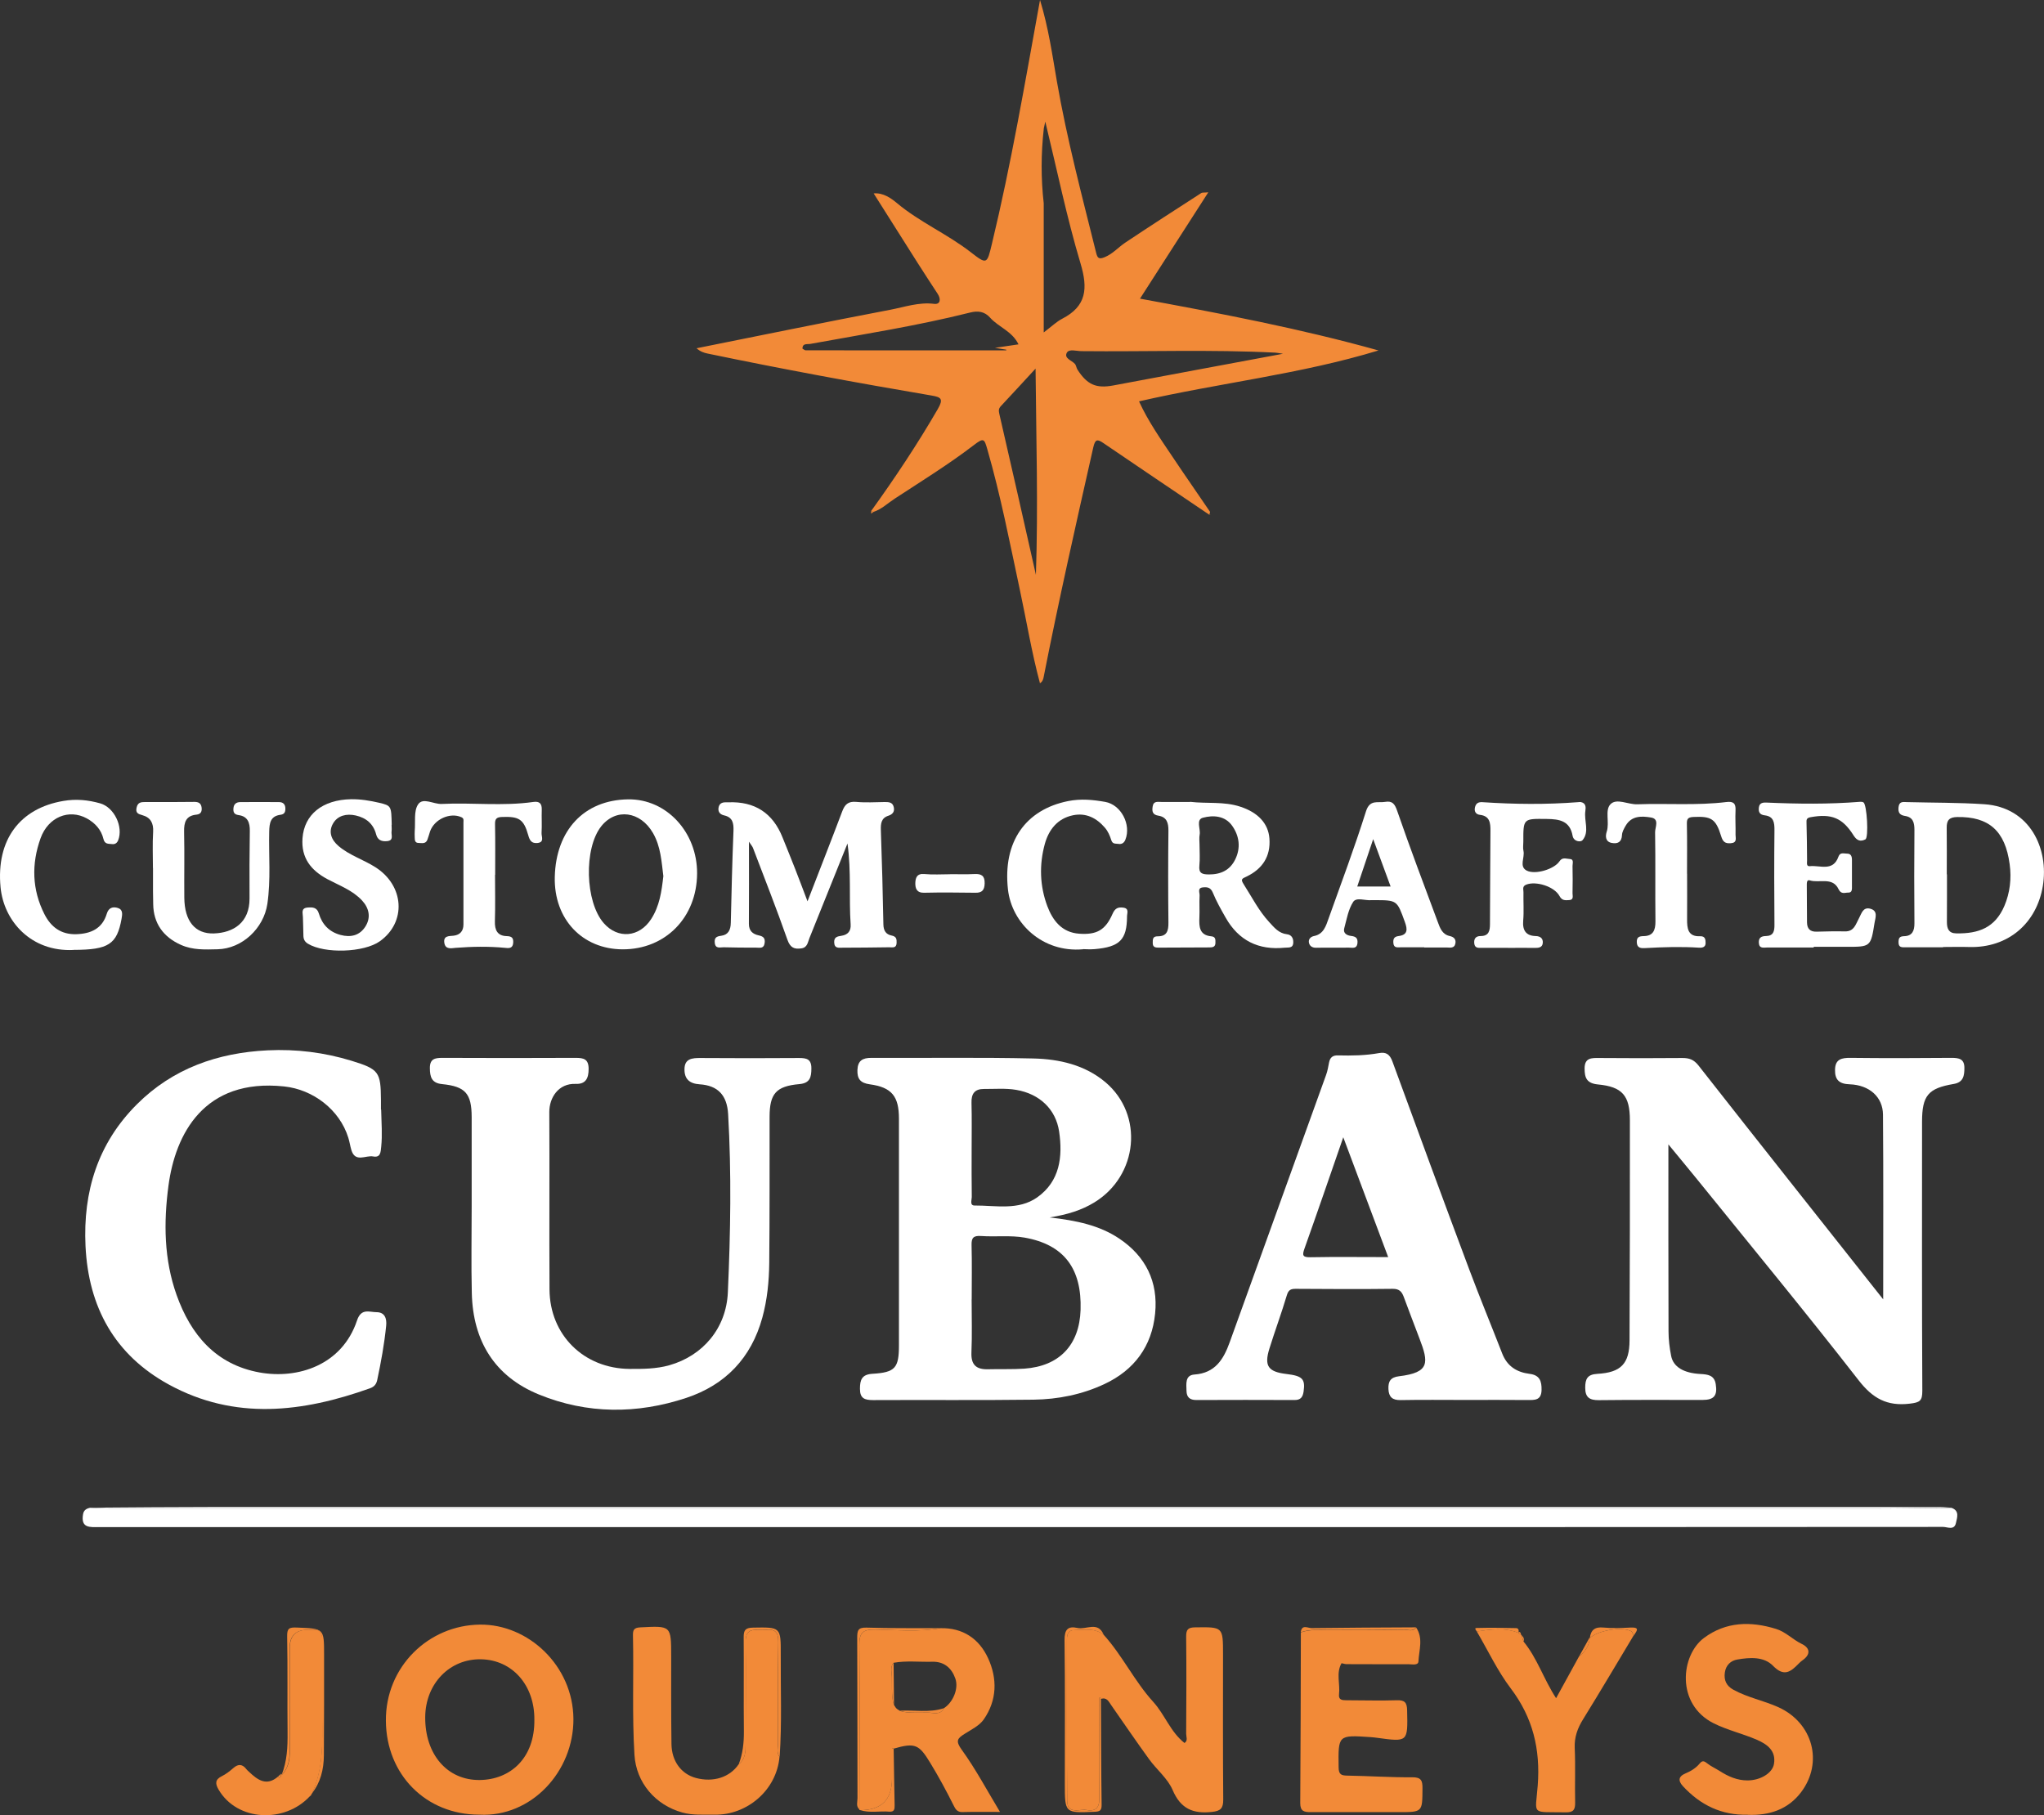
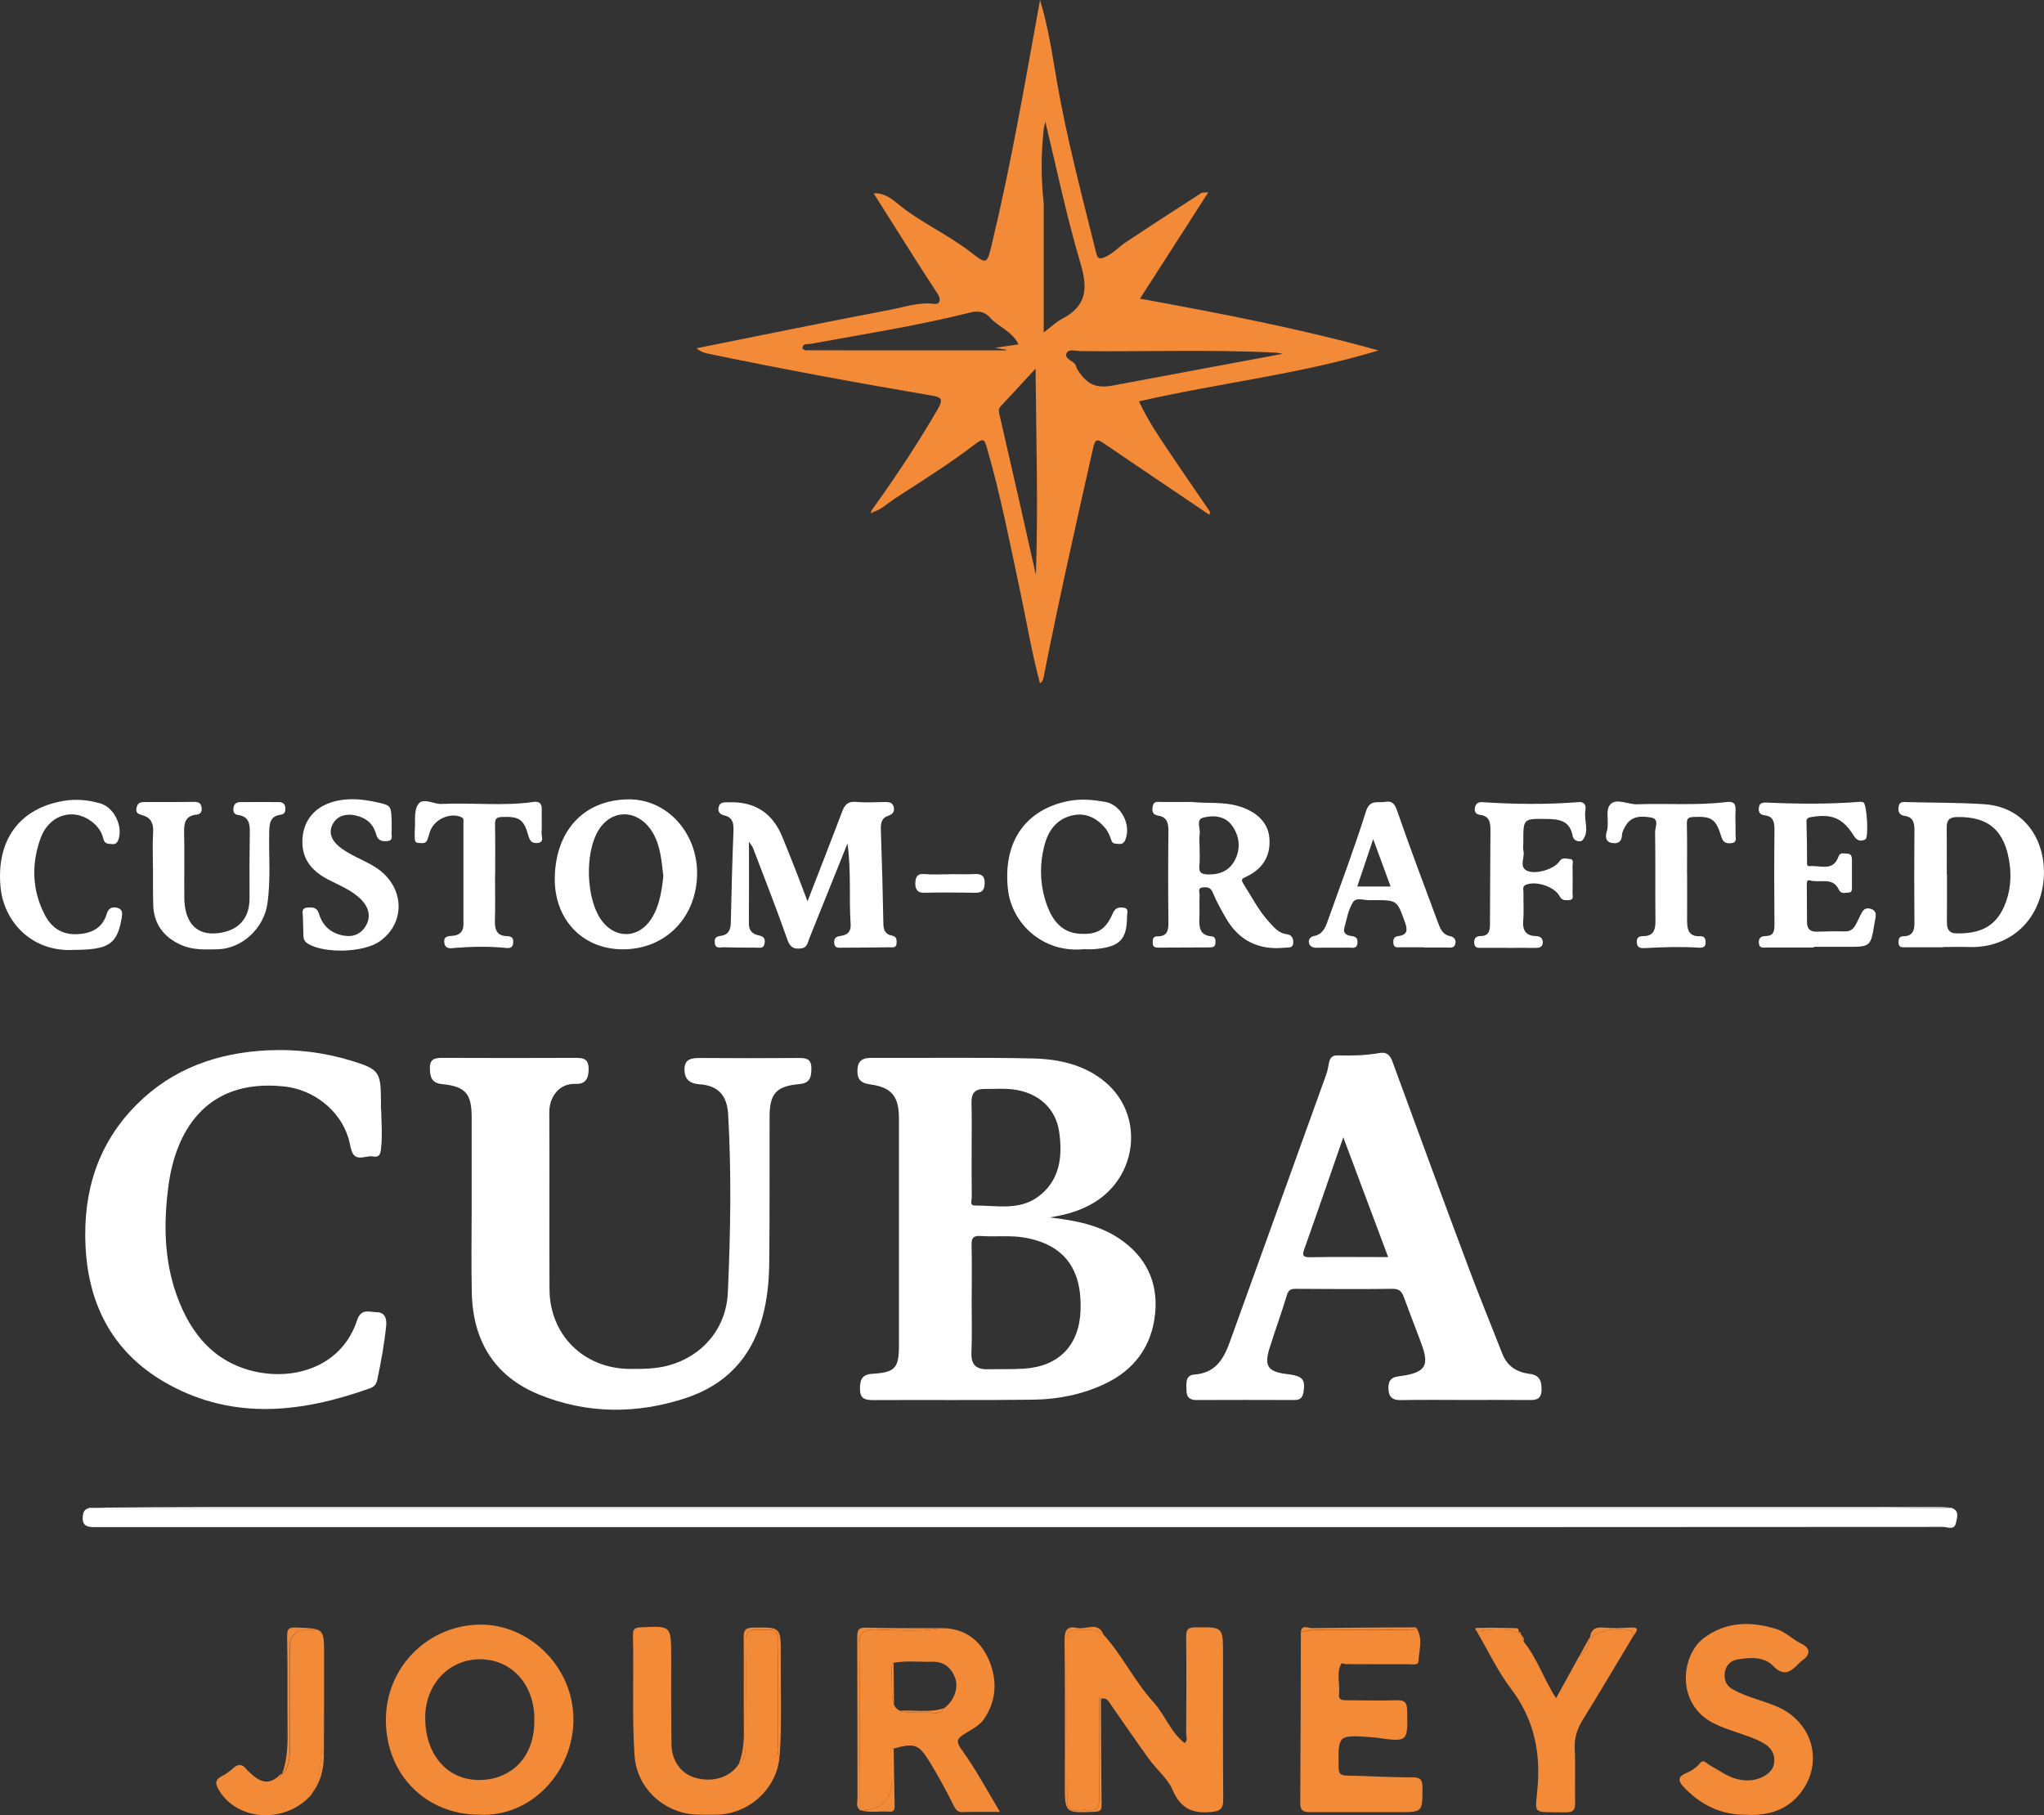
<svg xmlns="http://www.w3.org/2000/svg" id="Capa_1" data-name="Capa 1" viewBox="0 0 298.32 264.94">
  <rect x="0" y="0" width="298.32" height="264.94" fill="#333333" stroke="none" />
  <defs>
    <style>
      .cls-1 {
        fill: #f28a38;
      }

      .cls-1, .cls-2 {
        stroke-width: 0px;
      }

      .cls-2 {
        fill: #fff;
      }
    </style>
  </defs>
  <path class="cls-1" d="m176.5,75.13c-5.15-3.48-10.3-6.94-15.43-10.44-.93-.64-1.23-.6-1.51.62-2.51,11.12-5.02,22.23-7.22,33.41-.07.36-.14.75-.56,1-1.22-4.54-1.97-9.15-2.95-13.71-1.46-6.83-2.79-13.7-4.73-20.43-.44-1.52-.5-1.75-1.99-.6-3.67,2.81-7.63,5.25-11.51,7.79-1.03.67-1.93,1.56-3.13,1.95-.09-.08-.19-.14-.31-.16,3.46-4.8,6.73-9.72,9.7-14.84.87-1.5.51-1.75-.9-1.99-10.94-1.86-21.84-3.87-32.7-6.13-.54-.11-1.06-.29-1.6-.77,9.42-1.89,18.84-3.82,28.28-5.62,2.1-.4,4.16-1.14,6.4-.86.92.11,1.01-.7.52-1.45-1-1.52-1.98-3.04-2.96-4.57-2.12-3.33-4.22-6.67-6.39-10.1,1.4-.13,2.55.71,3.38,1.4,3.34,2.8,7.37,4.52,10.79,7.18,2.39,1.86,2.38,1.74,3.1-1.27,2.8-11.63,4.81-23.42,7.01-35.54,1.25,4.11,1.79,8.01,2.46,11.87,1.47,8.46,3.67,16.74,5.74,25.06.19.75.4.95,1.23.61,1.19-.49,1.99-1.44,3-2.12,3.67-2.45,7.38-4.84,11.08-7.23.18-.12.47-.06,1.05-.12-3.38,5.26-6.62,10.3-9.97,15.52,11.73,2.15,23.35,4.36,34.81,7.56-11.39,3.47-23.23,4.74-34.95,7.43,1.34,2.94,3.18,5.54,4.94,8.17,1.77,2.66,3.61,5.27,5.4,7.92.07.1-.06.33-.1.5l.03-.04Zm-59.38-24.24c.16.08.32.24.47.24,9.76.01,19.52.01,29.28.01,0-.03,0-.06,0-.1-.55-.09-1.11-.18-1.66-.27,1.13-.17,2.25-.33,3.44-.51-.94-1.94-2.91-2.51-4.14-3.89-.8-.9-1.75-1.05-2.93-.75-7.7,1.93-15.54,3.16-23.35,4.58-.39.07-1.12-.14-1.11.69Zm35.22-32.11c-.41,3.63-.42,7.26-.01,10.89v18.85c1.18-.89,1.87-1.57,2.68-1.99,3.58-1.84,3.79-4.42,2.69-8.09-2.02-6.75-3.44-13.69-5.14-20.69-.1.44-.16.74-.23,1.04Zm34.89,32.85c-.62-.09-.85-.15-1.09-.16-9.43-.48-18.87-.12-28.3-.22-.73,0-1.8-.36-2.13.22-.46.83.69,1.11,1.16,1.63.2.22.22.58.38.84,1.43,2.23,2.75,2.78,5.23,2.32,8.11-1.53,16.23-3.03,24.74-4.62Zm-36.08,2.16c-1.94,2.1-3.5,3.81-5.09,5.5-.34.37-.31.67-.2,1.16,1.78,7.69,3.51,15.38,5.33,23.45.34-10.11.04-19.84-.05-30.11Z" />
-   <path class="cls-2" d="m243.5,167.04c0,9.4-.01,18.34.02,27.29,0,1.19.15,2.39.38,3.56.31,1.61,1.81,2.52,4.27,2.65,1.07.06,2.03.16,2.24,1.48.27,1.68-.24,2.31-1.95,2.31-5.04,0-10.08-.03-15.12.03-1.33.01-1.98-.39-1.98-1.81,0-1.27.3-1.95,1.77-2.03,3.45-.19,4.69-1.48,4.7-4.89.05-10.71.06-21.42.05-32.12,0-3.59-1.09-4.89-4.66-5.23-1.66-.16-1.95-.99-1.95-2.33,0-1.59,1.03-1.54,2.18-1.53,4.03.03,8.06.04,12.09,0,1,0,1.66.22,2.35,1.09,8.93,11.39,17.93,22.72,26.96,34.14,0-9.08.04-18.02-.03-26.96-.02-2.58-1.99-4.33-4.86-4.43-1.54-.05-2.17-.66-2.14-2.13.03-1.55.96-1.74,2.27-1.73,4.91.06,9.83.04,14.74,0,1.09,0,1.87.15,1.87,1.46,0,1.14-.14,2.11-1.56,2.35-3.73.63-4.61,1.69-4.62,5.49,0,13.1-.03,26.2.04,39.3,0,1.46-.35,1.7-1.82,1.87-3.33.4-5.42-.76-7.49-3.43-7.71-9.91-15.7-19.59-23.59-29.35-1.29-1.59-2.6-3.16-4.16-5.06Z" />
  <path class="cls-2" d="m153.2,177.69c3.89.45,7.25,1.14,10.16,3.09,3.86,2.59,5.69,6.31,5.23,10.93-.47,4.78-3.04,8.26-7.4,10.3-3.26,1.53-6.77,2.23-10.35,2.28-7.81.1-15.62.02-23.43.06-1.21,0-1.9-.24-1.9-1.64,0-1.33.28-2.11,1.84-2.2,3.31-.2,3.85-.85,3.85-4.16,0-11.02.01-22.05,0-33.07,0-3.27-1.04-4.58-4.26-5.02-1.38-.19-1.84-.8-1.8-2.08.05-1.38.76-1.79,2.07-1.78,7.87.04,15.75-.09,23.62.09,3.76.09,7.49.93,10.49,3.45,5.65,4.76,4.8,13.66-1.62,17.57-1.86,1.13-3.91,1.77-6.51,2.18Zm-11.39,11.97h0c0,2.58.08,5.16-.03,7.73-.08,1.83.72,2.51,2.44,2.46,1.76-.05,3.52.03,5.28-.09,5.12-.36,8.04-3.45,8.21-8.58.19-6.01-2.4-9.51-8.14-10.54-2.08-.37-4.26-.09-6.39-.24-1.1-.07-1.41.25-1.38,1.34.07,2.64.02,5.28.02,7.92Zm0-21.92h0c0,2.33-.02,4.65.02,6.98,0,.43-.33,1.23.41,1.23,3.09-.02,6.39.75,9.14-1.19,3.31-2.34,3.74-5.93,3.2-9.6-.48-3.26-2.85-5.51-6.27-6.09-1.53-.26-3.13-.12-4.7-.13-1.35-.01-1.86.69-1.82,2.02.06,2.26.02,4.53.02,6.79Z" />
  <path class="cls-2" d="m68.84,176.06c0-4.34,0-8.69,0-13.03-.01-3.43-.92-4.46-4.32-4.8-1.53-.15-1.77-1.05-1.78-2.33-.01-1.35.73-1.5,1.82-1.5,6.49.03,12.97.03,19.46,0,1.18,0,1.89.18,1.89,1.62,0,1.4-.45,2.24-1.9,2.18-2.49-.1-3.85,2-3.84,4.12.05,8.63-.02,17.25.03,25.88.04,6.67,5.03,11.55,11.69,11.6,1.95.01,3.89,0,5.78-.53,4.93-1.39,8.33-5.42,8.56-10.64.39-8.67.54-17.36.04-26.03-.16-2.73-1.48-4.17-4.16-4.34-1.5-.1-2.22-.79-2.21-2.19,0-1.56,1.11-1.66,2.36-1.65,4.79.04,9.57.03,14.36,0,1.09,0,1.8.15,1.8,1.5,0,1.29-.19,2.17-1.75,2.31-3.4.3-4.34,1.39-4.35,4.75-.01,7.12.02,14.23-.05,21.35-.03,2.69-.29,5.37-1.01,7.99-1.62,5.89-5.4,9.82-11.1,11.71-7.17,2.38-14.46,2.38-21.49-.49-6.5-2.65-9.65-7.84-9.81-14.81-.1-4.22-.02-8.44-.02-12.66Z" />
  <path class="cls-2" d="m213.86,204.33c-3.15,0-6.3-.04-9.45.02-1.21.02-1.72-.47-1.77-1.62-.04-1.1.29-1.71,1.55-1.86,4.53-.54,4.32-2.01,2.98-5.51-.78-2.03-1.54-4.06-2.3-6.09-.28-.75-.65-1.17-1.61-1.16-4.72.06-9.45.03-14.17,0-.74,0-1.05.19-1.28.95-.78,2.61-1.73,5.17-2.54,7.77-.79,2.54-.19,3.39,2.48,3.71,2.35.28,2.77.73,2.51,2.56-.12.79-.41,1.24-1.3,1.24-4.79-.02-9.57-.02-14.36,0-.94,0-1.41-.4-1.43-1.33-.02-1-.24-2.29,1.15-2.39,3.04-.21,4.26-2.23,5.15-4.7,4.7-13.01,9.39-26.03,14.08-39.05.21-.58.31-1.2.43-1.81.15-.72.52-1.04,1.29-1.02,2.01.05,4.02.02,6.02-.34,1-.18,1.55.18,1.93,1.22,3.7,10.13,7.43,20.25,11.21,30.35,1.54,4.12,3.23,8.19,4.82,12.29.72,1.85,2.13,2.73,3.99,2.96,1.48.18,1.78,1.06,1.75,2.37-.04,1.5-.98,1.46-2.05,1.45-3.02-.03-6.05-.01-9.07-.01Zm-11.26-20.86c-2.19-5.86-4.33-11.54-6.55-17.48-1.94,5.6-3.77,10.93-5.66,16.24-.35.99-.29,1.29.86,1.27,3.71-.07,7.43-.02,11.35-.02Z" />
  <path class="cls-2" d="m55.63,161.95c.05,2.01.18,3.7.01,5.4-.08.84-.11,1.64-1.18,1.44-1.08-.21-2.61.95-3.18-.94-.18-.6-.26-1.22-.45-1.81-1.27-4.08-5.14-7.03-9.37-7.47-11.71-1.23-15.87,6.99-16.87,14.47-.72,5.41-.66,10.78,1.18,15.96,2.07,5.81,5.72,10.16,12.12,11.32,5.56,1,12.04-1.05,14.22-7.6.61-1.83,1.81-1.2,2.84-1.2,1.2,0,1.52.9,1.41,1.98-.27,2.67-.75,5.31-1.31,7.94-.13.59-.43.96-1.03,1.18-9.87,3.53-19.76,4.72-29.38-.54-7.88-4.31-11.73-11.27-12.16-20.21-.38-7.96,1.8-14.99,7.49-20.68,5.24-5.24,11.8-7.54,19.11-7.89,4.17-.2,8.26.31,12.24,1.53,3.99,1.23,4.25,1.62,4.28,5.73,0,.57,0,1.13,0,1.39Z" />
  <path class="cls-2" d="m284.8,220.07c1.23.42.84,1.42.67,2.21-.24,1.13-1.25.58-1.88.58-38.62.03-77.24.03-115.86.03-51.09,0-102.19,0-153.28,0-1.31,0-2.68.18-2.33-1.87.1-.61.49-.83,1.01-.95,1.06.04,2.13.11,3.19.11,85.4,0,170.8,0,256.21,0,4.09,0,8.18-.07,12.27-.1Z" />
  <path class="cls-1" d="m69.96,264.86c-7.81,0-13.58-5.85-13.64-13.69-.07-7.88,6.2-13.97,13.73-14.05,7.06-.08,13.59,6.01,13.64,13.76.05,7.7-6.16,14.37-13.72,13.98Zm8.03-13.85c.05-5.03-3.2-8.73-7.76-8.83-4.59-.1-8.13,3.55-8.17,8.42-.05,5.43,3.19,9.26,7.97,9.2,4.43-.05,8.03-3.17,7.96-8.8Z" />
  <path class="cls-1" d="m161.05,238.57c2.75,3.03,4.51,6.8,7.26,9.82,1.7,1.87,2.51,4.39,4.57,6.01.53-.36.24-.9.24-1.34.03-4.72.05-9.44,0-14.16-.01-1.05.25-1.37,1.33-1.38,4.05-.05,4.05-.1,4.05,3.98,0,7.05-.03,14.1.03,21.14.01,1.29-.37,1.69-1.66,1.82-2.75.3-4.56-.46-5.73-3.21-.72-1.68-2.33-2.96-3.44-4.5-1.88-2.59-3.68-5.24-5.51-7.86-.37-.54-.65-1.2-1.51-.93-.1-.01-.02-.39-.24-.11-.03.04,0,.12,0,.18,0,4.84-.05,9.68,0,14.52.01,1.38-.61,1.84-1.83,1.63-1.08-.18-2.85.72-2.86-1.39-.06-7.86-.03-15.71-.03-23.57,0-.72.23-1.28,1.02-1.3,1.47-.03,2.99-.34,4.31.64Z" />
  <path class="cls-1" d="m137.24,237.64c3.29-.08,5.66,1.54,6.97,4.38,1.38,3,1.31,6.16-.64,8.95-.63.9-1.8,1.47-2.78,2.09-1.05.66-1.37,1.02-.43,2.32,2.02,2.79,3.65,5.86,5.59,9.08-1.96,0-3.74-.03-5.51.02-.74.02-1.01-.46-1.25-.95-1.06-2.12-2.18-4.2-3.42-6.23-1.61-2.63-2.15-3.01-5.33-2.08-.05-.04-.1-.07-.15-.11-.03.05-.1.1-.1.16,0,1.44,0,2.88,0,4.32q0,4.63-4.65,4.61l-.1-.02s-.02-.1-.02-.1c.01-7.97.08-15.94,0-23.91-.02-1.79.43-2.36,2.29-2.33,3.18.05,6.38.38,9.54-.2Zm-6.82,5.04c-.56.67-.25,1.45-.25,2.17,0,5.17,0,5.19,5.25,5.12.79-.01,1.8.43,2.33-.64,1.34-.86,2.2-2.86,1.68-4.34-.54-1.54-1.64-2.5-3.38-2.45-1.88.05-3.76-.18-5.63.15Z" />
  <path class="cls-1" d="m206.67,237.52c1.09,1.58.43,3.32.35,4.97-.03.63-.95.41-1.48.41-3.02.01-6.04,0-9.06-.01-.24,0-.67-.18-.7-.11-.8,1.44-.17,3-.35,4.5-.1.83.44.88,1.07.88,2.46,0,4.91.08,7.36,0,1.17-.04,1.49.34,1.51,1.49.1,4.61.14,4.61-4.39,3.99-.31-.04-.62-.08-.94-.1-4.77-.32-4.73-.32-4.67,4.4.01,1.06.38,1.21,1.3,1.22,3.14.05,6.29.27,9.43.24,1.34-.01,1.52.5,1.51,1.63-.02,3.46.02,3.46-3.48,3.46-4.28,0-8.56-.02-12.84,0-.95,0-1.52-.12-1.52-1.31.06-8.31.07-16.62.09-24.92,1.3-.47,2.64-.33,3.98-.34,3.7-.02,7.41,0,11.11-.05.57,0,1.26.33,1.73-.33Z" />
  <path class="cls-2" d="m117.85,131.57c1.77-4.58,3.45-8.85,5.07-13.14.38-1.01.87-1.5,2.05-1.39,1.37.13,2.77.04,4.15.02.6,0,1.15.02,1.32.73.16.67-.15,1.06-.78,1.27-1.04.33-1.13,1.13-1.1,2.09.16,4.59.29,9.19.37,13.78.02.93.39,1.46,1.22,1.62.68.14.73.52.71,1.07-.03.81-.61.64-1.09.64-2.27.03-4.53.06-6.8.06-.53,0-1.18.15-1.22-.75-.04-.81.45-.89,1.06-.99.92-.14,1.41-.67,1.34-1.67-.26-3.81.11-7.66-.46-11.8-1.93,4.8-3.73,9.3-5.55,13.8-.25.61-.29,1.39-1.18,1.51-1.05.15-1.63-.1-2.04-1.27-1.58-4.5-3.33-8.95-5.03-13.41-.08-.2-.24-.37-.58-.89,0,4.25.02,8.12-.01,11.99,0,1.03.56,1.49,1.42,1.68.65.14.98.37.88,1.11-.12.89-.73.68-1.27.68-1.57,0-3.15,0-4.72-.05-.5-.01-1.19.27-1.29-.65-.08-.75.24-.94.94-1.03,1.05-.14,1.38-.88,1.4-1.9.1-4.47.21-8.94.39-13.41.04-1.12-.11-1.98-1.36-2.26-.68-.15-.96-.61-.79-1.26.16-.59.67-.68,1.21-.65.06,0,.13,0,.19,0q5.79-.23,7.92,5.15c.6,1.5,1.22,2.99,1.8,4.49.59,1.5,1.15,3.01,1.84,4.82Z" />
  <path class="cls-1" d="m113.77,256.4c-.43,4.98-4.85,8.56-9.49,8.46-1.56-.03-3.12.12-4.68-.31-3.95-1.09-6.75-4.36-7-8.41-.36-5.79-.09-11.59-.22-17.38-.02-.86.12-1.19,1.09-1.24,4.48-.23,4.48-.27,4.49,4.18,0,4.28-.02,8.57.04,12.85.03,2.51,1.44,4.38,3.56,4.95,2.54.68,4.96-.09,6.25-2,.97-.74,1.01-1.81,1.01-2.89,0-4.98.07-9.95,0-14.93-.04-2.41,1.67-1.62,2.89-1.79,1.36-.19,1.91.31,1.88,1.77-.08,4.91-.05,9.83-.04,14.74,0,.67-.25,1.39.21,2.01Z" />
  <path class="cls-1" d="m255.1,264.87c-3.81.1-6.91-1.39-9.48-4.17-.8-.87-.56-1.46.33-1.84.83-.35,1.56-.79,2.13-1.48.36-.43.61-.38,1.04-.04.57.46,1.26.76,1.89,1.16,1.23.79,2.54,1.36,4.03,1.36,1.87,0,3.64-1.05,3.87-2.4.33-1.95-1.02-2.89-2.49-3.53-2.05-.89-4.28-1.4-6.28-2.39-5.61-2.8-4.82-9.98-1.44-12.48,3.2-2.38,6.81-2.46,10.52-1.31,1.42.44,2.42,1.55,3.73,2.18,1.22.58,1.37,1.53.12,2.4-.21.14-.39.32-.57.5-1.15,1.18-2.13,1.95-3.73.3-1.33-1.37-3.37-1.23-5.19-.92-.97.16-1.68.81-1.84,1.89-.16,1.11.21,1.95,1.22,2.51,2.09,1.16,4.45,1.59,6.61,2.57,5,2.27,6.59,8.05,3.29,12.41-1.92,2.53-4.66,3.41-7.76,3.29Z" />
  <path class="cls-2" d="m283.59,138.26c-1.82,0-3.65,0-5.47,0-.49,0-1.03.08-1.03-.71,0-.61.11-.89.82-.91,1.18-.03,1.51-.78,1.5-1.9-.04-4.53-.04-9.06,0-13.59,0-1.07-.19-1.88-1.38-2.06-.76-.12-1.03-.49-.94-1.28.1-.87.65-.76,1.22-.74,3.77.1,7.54.06,11.3.31,6.69.45,9.44,6.51,8.54,11.94-.89,5.38-5.01,9.07-10.78,8.9-1.26-.04-2.52,0-3.78,0,0,.02,0,.04,0,.05Zm.54-10.64s.02,0,.03,0c0,1.13,0,2.26,0,3.39,0,1.19,0,2.39-.01,3.58,0,.92.25,1.62,1.34,1.64,3.34.07,5.7-.86,7.05-4.01.82-1.93,1.05-4,.77-6.07-.65-4.9-3.05-6.98-7.66-6.9-1.17.02-1.55.48-1.53,1.58.03,2.26.01,4.52.01,6.79Z" />
  <path class="cls-1" d="m222.35,239.58c2.01,2.43,2.94,5.49,4.76,8.28,1.15-2.09,2.25-4.09,3.34-6.08.92-.71,1.53-1.6,1.56-2.81,0,0,.01.12.01.12,1.15-1.11,4.67-1.72,6.04-1.01.18.09.25.41.37.62-2.45,4.08-4.87,8.18-7.37,12.22-.82,1.32-1.3,2.63-1.23,4.22.12,2.64,0,5.29.06,7.93.02,1.02-.22,1.47-1.33,1.45-5.2-.09-4.47.52-4.13-3.92.4-5.29-.7-9.89-3.93-14.16-1.94-2.56-3.33-5.54-4.97-8.33,2.04-.29,4.08-.6,6.08.21l-.05-.09s.08-.05.08-.05c0,.23.08.38.34.38,0,0,.08.09.08.09.09.3.19.61.28.91Z" />
  <path class="cls-2" d="m173.7,117.03c2.43.29,4.9-.08,7.29.7,2.61.84,4.12,2.46,4.28,4.65.2,2.63-1.04,4.45-3.32,5.55-.67.32-.92.37-.45,1.11,1.21,1.89,2.22,3.91,3.76,5.57.72.78,1.38,1.61,2.57,1.75.64.07.95.55.92,1.21-.03.89-.74.69-1.25.75-3.81.39-6.72-1.03-8.62-4.39-.67-1.18-1.35-2.37-1.86-3.62-.32-.8-.83-.86-1.47-.79-.83.09-.44.77-.47,1.19-.06,1.07.02,2.14-.03,3.21-.06,1.35,0,2.58,1.74,2.74.66.06.6.52.6.95,0,.62-.43.67-.9.67-2.45,0-4.91.02-7.36.03-.45,0-.89-.02-.89-.67,0-.54-.02-.99.74-.98,1.34,0,1.56-.81,1.55-1.99-.05-4.47-.05-8.94,0-13.41.01-1.15-.23-2.01-1.47-2.21-.87-.14-.94-.64-.83-1.34.13-.86.78-.65,1.31-.66,1.38-.01,2.77,0,4.15,0Zm1.37,6.28c0,1,.08,2.01-.02,3.01-.12,1.14.38,1.3,1.38,1.31,1.74.01,3.06-.62,3.83-2.15.85-1.7.64-3.45-.43-4.96-1.04-1.47-2.77-1.57-4.26-1.17-1.06.28-.33,1.62-.48,2.46-.09.49-.02,1-.02,1.5Z" />
  <path class="cls-2" d="m90.87,138.56c-5.86-.02-10.05-4.38-9.9-10.58.17-6.78,4.25-11.21,10.68-11.31,5.66-.09,10.12,4.84,10.09,10.81-.03,6.42-4.62,11.1-10.87,11.08Zm5.95-10.64c-.27-2.16-.38-4.35-1.51-6.32-1.84-3.21-5.42-3.69-7.56-1-2.56,3.23-2.36,11.03.37,14.14,2.07,2.36,5.2,2.06,6.91-.59,1.24-1.91,1.53-4.05,1.78-6.23Z" />
  <path class="cls-2" d="m264.75,138.29c-2.27,0-4.53,0-6.8,0-.52,0-1.2.22-1.25-.69-.04-.76.38-.97,1.05-.98,1.09-.03,1.24-.71,1.23-1.66-.04-4.6-.05-9.19,0-13.79.01-1.14-.12-2.02-1.43-2.17-.75-.09-.93-.52-.84-1.17.09-.7.67-.71,1.14-.69,4.53.2,9.06.25,13.58-.11.18-.01.4-.01.54.08.51.31.79,5.15.28,5.4-.7.36-1.23.2-1.71-.56-1.64-2.61-3.25-3.22-6.27-2.68-.62.11-.63.36-.61.85.05,1.82.07,3.65.08,5.47,0,.37-.13.89.41.83,1.48-.16,3.38.84,4.17-1.39.25-.7.82-.43,1.27-.44.57,0,.7.42.7.91,0,1.26,0,2.52,0,3.78,0,.44.07,1.02-.54,1-.46-.02-1.03.31-1.41-.49-.88-1.86-2.81-.85-4.22-1.3-.46-.15-.42.47-.42.84,0,1.76.01,3.52.03,5.29.01.91.43,1.39,1.4,1.36,1.38-.04,2.77-.07,4.15-.04,1.34.03,1.57-1.08,2.03-1.91.39-.71.58-1.68,1.66-1.4,1.16.31.74,1.32.62,2.05-.56,3.53-.58,3.52-4.16,3.51-1.57,0-3.15,0-4.72,0,0,.04,0,.07,0,.11Z" />
-   <path class="cls-2" d="m22.32,126.69c0-1.76-.08-3.53.03-5.29.07-1.27-.38-2.09-1.57-2.42-.65-.18-1.02-.34-.84-1.12.17-.75.63-.8,1.25-.8,2.39.02,4.78,0,7.18-.02.6,0,.96.19,1.05.79.08.57-.08,1-.74,1.07-1.56.15-1.84,1.13-1.81,2.5.07,3.21,0,6.42.03,9.63.03,3.4,1.56,5.3,4.32,5.21,2.83-.1,5.22-1.56,5.2-5.13-.02-3.27-.01-6.55.04-9.82.02-1.21-.3-2.13-1.62-2.32-.67-.09-.82-.42-.77-1,.05-.62.42-.89.99-.9,1.89-.01,3.78-.02,5.67,0,.57,0,.92.31.92.95,0,.5-.13.82-.71.9-1.47.19-1.62,1.2-1.65,2.46-.08,3.52.25,7.04-.27,10.55-.53,3.57-3.69,6.54-7.26,6.62-1.81.04-3.61.14-5.35-.64-2.57-1.14-4.01-3.14-4.05-5.94,0-.63-.03-1.26-.03-1.89,0-1.13,0-2.27,0-3.4h.01Z" />
+   <path class="cls-2" d="m22.32,126.69c0-1.76-.08-3.53.03-5.29.07-1.27-.38-2.09-1.57-2.42-.65-.18-1.02-.34-.84-1.12.17-.75.63-.8,1.25-.8,2.39.02,4.78,0,7.18-.02.6,0,.96.19,1.05.79.08.57-.08,1-.74,1.07-1.56.15-1.84,1.13-1.81,2.5.07,3.21,0,6.42.03,9.63.03,3.4,1.56,5.3,4.32,5.21,2.83-.1,5.22-1.56,5.2-5.13-.02-3.27-.01-6.55.04-9.82.02-1.21-.3-2.13-1.62-2.32-.67-.09-.82-.42-.77-1,.05-.62.42-.89.99-.9,1.89-.01,3.78-.02,5.67,0,.57,0,.92.31.92.95,0,.5-.13.82-.71.9-1.47.19-1.62,1.2-1.65,2.46-.08,3.52.25,7.04-.27,10.55-.53,3.57-3.69,6.54-7.26,6.62-1.81.04-3.61.14-5.35-.64-2.57-1.14-4.01-3.14-4.05-5.94,0-.63-.03-1.26-.03-1.89,0-1.13,0-2.27,0-3.4h.01" />
  <path class="cls-2" d="m220.11,138.34c-1.26,0-2.52.01-3.78,0-.48,0-1.07.11-1.16-.62-.08-.68.19-1.1.93-1.1,1.22,0,1.36-.8,1.36-1.77.01-4.53.05-9.07.07-13.6,0-1.11-.07-2.15-1.54-2.32-.58-.07-.86-.48-.72-1.09.13-.57.47-.8,1.08-.76,4.65.31,9.31.36,13.96,0,.13,0,.25-.04.38-.02.8.14.77.77.69,1.32-.21,1.43.64,3-.41,4.25-.27.32-1.3.22-1.45-.65-.39-2.17-1.91-2.43-3.76-2.45-3.44-.04-3.44-.1-3.43,3.34,0,.44-.08.9.02,1.32.22.97-.67,2.27.46,2.87,1.26.66,4.03-.21,4.78-1.33.45-.68,1-.37,1.49-.36.69.02.42.65.43,1.03.03,1.32.03,2.65,0,3.97,0,.39.21.97-.49,1-.54.03-1.04.11-1.41-.59-.76-1.41-3.46-2.23-4.87-1.66-.61.25-.38.72-.39,1.11-.03,1.39.08,2.78-.04,4.15-.12,1.42.42,2.2,1.81,2.24.75.02,1.09.38,1.05.99-.05.73-.67.75-1.27.74-1.26-.03-2.52,0-3.78,0,0,0,0,0,0,.01Z" />
  <path class="cls-2" d="m207.89,138.26c-1.13,0-2.27,0-3.4,0-.48,0-1.07.16-1.13-.62-.04-.56.06-.93.77-1.02,1.34-.17,1.31-.96.91-2.05-1.15-3.18-1.11-3.19-4.49-3.19-.13,0-.25-.01-.38,0-.91.1-2.2-.47-2.67.25-.72,1.11-.95,2.54-1.31,3.86-.2.74.42,1.04.97,1.11.69.08,1.03.29.96,1.04-.09.92-.78.66-1.28.67-1.57.03-3.15-.02-4.72.02-.62.02-1.01-.27-1.09-.79-.07-.45.24-.82.75-.92,1.42-.28,1.75-1.51,2.14-2.6,1.86-5.19,3.79-10.36,5.45-15.62.56-1.76,1.73-1.18,2.77-1.36,1.05-.18,1.42.26,1.78,1.32,1.88,5.44,3.92,10.83,5.93,16.23.32.87.65,1.8,1.74,2.03.58.13.92.44.83,1.04-.13.82-.8.63-1.34.63-1.07,0-2.14,0-3.21,0,0,0,0-.02,0-.03Zm-7.48-15.77c-.84,2.5-1.57,4.68-2.32,6.9h4.87c-.83-2.24-1.62-4.39-2.54-6.9Z" />
  <path class="cls-2" d="m57.15,120.39c0,.31.04.64,0,.94-.09.54.39,1.35-.68,1.44-.78.07-1.36-.16-1.57-.98-.41-1.56-1.46-2.42-2.99-2.77-1.35-.3-2.63.01-3.3,1.17-.69,1.19-.3,2.37.83,3.32,1.61,1.35,3.62,1.96,5.36,3.07,4.22,2.69,4.54,8.02.64,10.8-2.33,1.66-8.06,1.84-10.5.36-.49-.3-.66-.68-.66-1.23,0-.88-.06-1.76-.07-2.64,0-.57-.34-1.33.69-1.41.73-.06,1.36-.03,1.63.85.48,1.61,1.5,2.7,3.17,3.15,1.5.4,2.8.08,3.63-1.23.83-1.31.55-2.67-.48-3.79-1.39-1.5-3.31-2.19-5.06-3.12-2.43-1.3-3.85-3.12-3.64-5.98.25-3.44,2.89-5.62,7.11-5.69,1.36-.02,2.76.21,4.09.52,1.78.42,1.76.5,1.82,3.21Z" />
  <path class="cls-1" d="m45.24,262.15c-3.65,3.98-10.62,3.73-13.35-.97-.49-.85-.51-1.45.49-1.94.61-.3,1.17-.74,1.68-1.19.72-.63,1.32-.58,1.9.17.11.15.26.27.4.4,1.25,1.18,2.54,2.13,4.22.68.07.07.19.2.22.18.2-.13.28-.32.17-.56h.14s.02.14.02.14c.95-.97,1.17-2.16,1.17-3.46-.02-5.04,0-10.07,0-15.11q0-2.62,2.67-2.62c.19,0,.38.02.57,0,1.17-.12,1.52.45,1.5,1.56-.04,3.71-.03,7.43,0,11.14.03,3.82.17,7.65-1.52,11.23,0,0-.05.07-.05.06-.06.09-.13.19-.2.28Z" />
  <path class="cls-2" d="m10.74,138.65c-6.2.31-10.19-4.21-10.66-9.15-.66-6.97,2.85-11.53,9.17-12.6,1.87-.32,3.61-.14,5.36.35,2.07.58,3.42,3.44,2.63,5.41-.17.42-.5.59-.88.54-.51-.07-1.07.07-1.27-.77-.31-1.33-1.22-2.32-2.42-2.98-2.6-1.42-5.63-.21-6.75,2.9-1.34,3.73-1.26,7.49.57,11.09.95,1.87,2.43,2.98,4.65,2.91,2.12-.07,3.79-.8,4.45-3,.26-.87.88-1.05,1.6-.83.79.24.66.95.55,1.59-.67,3.72-1.9,4.52-7,4.53Z" />
  <path class="cls-2" d="m246.23,127.53c0,2.2.02,4.4,0,6.6-.01,1.36.09,2.6,1.92,2.52.75-.03.78.53.78,1,0,.55-.41.7-.93.67-2.64-.17-5.27-.09-7.91.06-.55.03-1.16.02-1.2-.82-.04-.77.32-.92,1.01-.93,1.37-.02,1.72-.86,1.71-2.14-.05-4.34.02-8.68-.05-13.02-.01-.72.67-1.94-.59-2.15-1.33-.22-2.82-.3-3.69,1.17-.25.43-.53.91-.55,1.38-.05,1.05-.63,1.32-1.5,1.16-.96-.18-.93-1.04-.73-1.65.44-1.35-.3-3.11.54-3.99.9-.94,2.57.05,3.93,0,4.33-.16,8.68.2,13-.33,1-.12,1.38.18,1.33,1.2-.06,1.19.03,2.39,0,3.58,0,.49.27,1.16-.69,1.23-.84.07-1.16-.21-1.41-1.03-.78-2.56-1.47-2.92-4.05-2.8-.89.04-.97.36-.95,1.11.05,2.39.02,4.78.02,7.17Z" />
  <path class="cls-2" d="m158.06,138.55c-5.89.53-10.4-3.78-10.95-8.74-.77-6.96,2.58-11.65,8.79-12.89,1.87-.37,3.62-.19,5.4.12,2.33.41,3.82,3.32,2.95,5.51-.19.49-.54.7-1.02.62-.39-.06-.85.07-1.04-.55-.2-.64-.49-1.31-.93-1.81-1.21-1.41-2.74-2.21-4.65-1.82-2.27.47-3.54,2.1-4.12,4.19-.83,3.03-.74,6.11.36,9.06.79,2.11,2.12,3.86,4.66,4.04,2.57.18,3.83-.53,4.87-2.91.35-.79.77-.99,1.53-.9.93.11.58.79.58,1.29-.02,3.4-1.06,4.45-4.72,4.77-.69.06-1.38,0-1.7,0Z" />
  <path class="cls-2" d="m72.25,127.68c0,2.26.05,4.53-.02,6.79-.04,1.27.36,2.12,1.71,2.16.74.02,1.01.24.96.98-.06.89-.71.78-1.23.73-2.39-.23-4.77-.18-7.15,0-.61.05-1.51.3-1.67-.72-.16-1.06.66-.98,1.35-1.05.95-.11,1.44-.69,1.44-1.64,0-4.97,0-9.94,0-14.91,0-.29.1-.57-.31-.75-1.64-.73-3.93.29-4.56,2.07-.14.41-.24.84-.4,1.24-.25.63-.82.46-1.3.45-.53-.01-.53-.43-.54-.81-.01-.31-.02-.63,0-.94.12-1.31-.16-2.88.48-3.86.71-1.09,2.26-.02,3.46-.08,4.45-.22,8.92.35,13.37-.29.91-.13,1.26.24,1.23,1.15-.04,1.13.04,2.27-.03,3.39-.03.51.46,1.35-.61,1.45-.84.07-1.11-.33-1.34-1.16-.66-2.35-1.38-2.72-3.79-2.64-.83.03-1.07.26-1.05,1.07.05,2.45.02,4.91.02,7.36Z" />
  <path class="cls-2" d="m284.8,220.07c-4.09.03-8.18.1-12.27.1-85.4,0-170.8,0-256.21,0-1.07,0-2.13-.07-3.19-.11,6.17-.04,12.33-.1,18.5-.1,83.83,0,167.66,0,251.49,0,.56,0,1.12.07,1.68.1Z" />
  <path class="cls-2" d="m138.68,127.59c1.19,0,2.38.04,3.57-.02,1.02-.05,1.49.28,1.46,1.38-.03.95-.37,1.37-1.34,1.35-2.51-.03-5.02-.06-7.52,0-1.07.02-1.27-.66-1.26-1.4.02-.75.21-1.44,1.33-1.33,1.24.12,2.5.03,3.76.03Z" />
  <path class="cls-1" d="m45.49,261.81c1.69-3.58,1.55-7.41,1.52-11.23-.03-3.71-.03-7.43,0-11.14.01-1.11-.33-1.68-1.5-1.56-.19.02-.38,0-.57,0q-2.67,0-2.67,2.62c0,5.04-.01,10.07,0,15.11,0,1.3-.22,2.5-1.17,3.46.8-2.01.89-4.1.87-6.24-.05-4.65.03-9.29-.06-13.94-.03-1.22.27-1.39,1.42-1.34,3.97.16,3.97.11,3.97,3.99,0,4.9.01,9.8-.03,14.69-.02,2.03-.48,3.95-1.79,5.58Z" />
  <path class="cls-1" d="m113.77,256.4c-.47-.63-.21-1.34-.21-2.01-.01-4.91-.04-9.83.04-14.74.02-1.45-.53-1.96-1.88-1.77-1.22.17-2.93-.62-2.89,1.79.08,4.97.02,9.95,0,14.93,0,1.08-.04,2.15-1.01,2.89.59-1.53.76-3.12.75-4.76-.05-4.59.01-9.18-.03-13.77-.01-1.04.26-1.38,1.36-1.4,4.03-.07,4.07-.11,4.05,3.94-.03,4.97.18,9.94-.16,14.9Z" />
  <path class="cls-1" d="m161.05,238.57c-1.32-.98-2.85-.67-4.31-.64-.8.02-1.02.58-1.02,1.3,0,7.86-.02,15.71.03,23.57.02,2.11,1.79,1.21,2.86,1.39,1.21.2,1.84-.25,1.83-1.63-.05-4.84,0-9.68,0-14.52,0-.06-.04-.15,0-.18.22-.27.14.1.24.11.03,5.15.03,10.3.1,15.44.01.85-.25,1-1.05,1.03-4.32.18-4.32.21-4.32-4.14,0-6.97.05-13.94-.04-20.91-.02-1.55.49-2.1,1.89-1.78,1.27.29,2.96-1.02,3.8.95Z" />
  <path class="cls-1" d="m137.24,237.64c-3.17.58-6.37.25-9.54.2-1.85-.03-2.3.54-2.29,2.33.08,7.97.02,15.94,0,23.91-.5-.47-.26-1.07-.26-1.6-.02-7.81,0-15.61-.04-23.42,0-1.08.1-1.54,1.37-1.5,3.58.11,7.17.06,10.76.08Z" />
  <path class="cls-1" d="m206.67,237.52c-.47.66-1.15.32-1.73.33-3.7.05-7.41.04-11.11.05-1.33,0-2.68-.13-3.98.34.12-1.21,1.05-.6,1.57-.61,5.08-.07,10.16-.08,15.24-.11Z" />
  <path class="cls-1" d="m125.53,264.2q4.65.03,4.65-4.61c0-1.44,0-2.88,0-4.32,0-.05.07-.1.1-.16.05.04.1.07.15.11.05,2.76.08,5.52.14,8.28.01.57-.05.98-.79.92-1.41-.12-2.85.23-4.25-.23Z" />
  <path class="cls-1" d="m238.44,238.7c-.12-.21-.19-.53-.37-.62-1.37-.71-4.9-.1-6.04,1.01.15-1.2.75-1.67,2.01-1.54,1.31.13,2.64.06,3.96,0,1.47-.07.8.59.45,1.16Z" />
  <path class="cls-1" d="m221.62,238.33c-2-.81-4.04-.5-6.08-.21-.1-.17-.43-.5-.03-.51,1.92-.05,3.83-.02,5.75.02.38,0,.45.35.35.7Z" />
  <path class="cls-1" d="m232.02,238.97c-.04,1.21-.64,2.1-1.56,2.81.52-.94,1.04-1.88,1.56-2.81Z" />
  <path class="cls-1" d="m222.35,239.58c-.09-.31-.19-.61-.28-.91.27.25.44.53.28.91Z" />
  <path class="cls-1" d="m40.96,258.93c.11.24.03.43-.17.56-.02.02-.14-.12-.22-.18.13-.13.26-.25.39-.37Z" />
  <path class="cls-1" d="m45.24,262.15c.07-.09.13-.19.2-.28-.02.14-.08.23-.2.28Z" />
  <path class="cls-1" d="m127.47,74.72l-.34.25c.01-.14.03-.28.04-.42.12.02.22.08.31.16Z" />
  <path class="cls-1" d="m221.99,238.58c-.26,0-.34-.16-.34-.38.3-.04.28.2.34.38Z" />
  <path class="cls-1" d="m176.47,75.17c.09-.03.18-.06.26-.09-.08.01-.15.03-.23.05,0,0-.03.04-.03.04Z" />
  <path class="cls-1" d="m130.42,242.68c.02,1.95.03,3.9.06,5.86,0,.53-.2,1.21.75,1.15,2.18-.14,4.39.34,6.53-.37-.54,1.08-1.54.63-2.34.64-5.24.07-5.26.05-5.25-5.12,0-.72-.3-1.5.25-2.17Z" />
</svg>